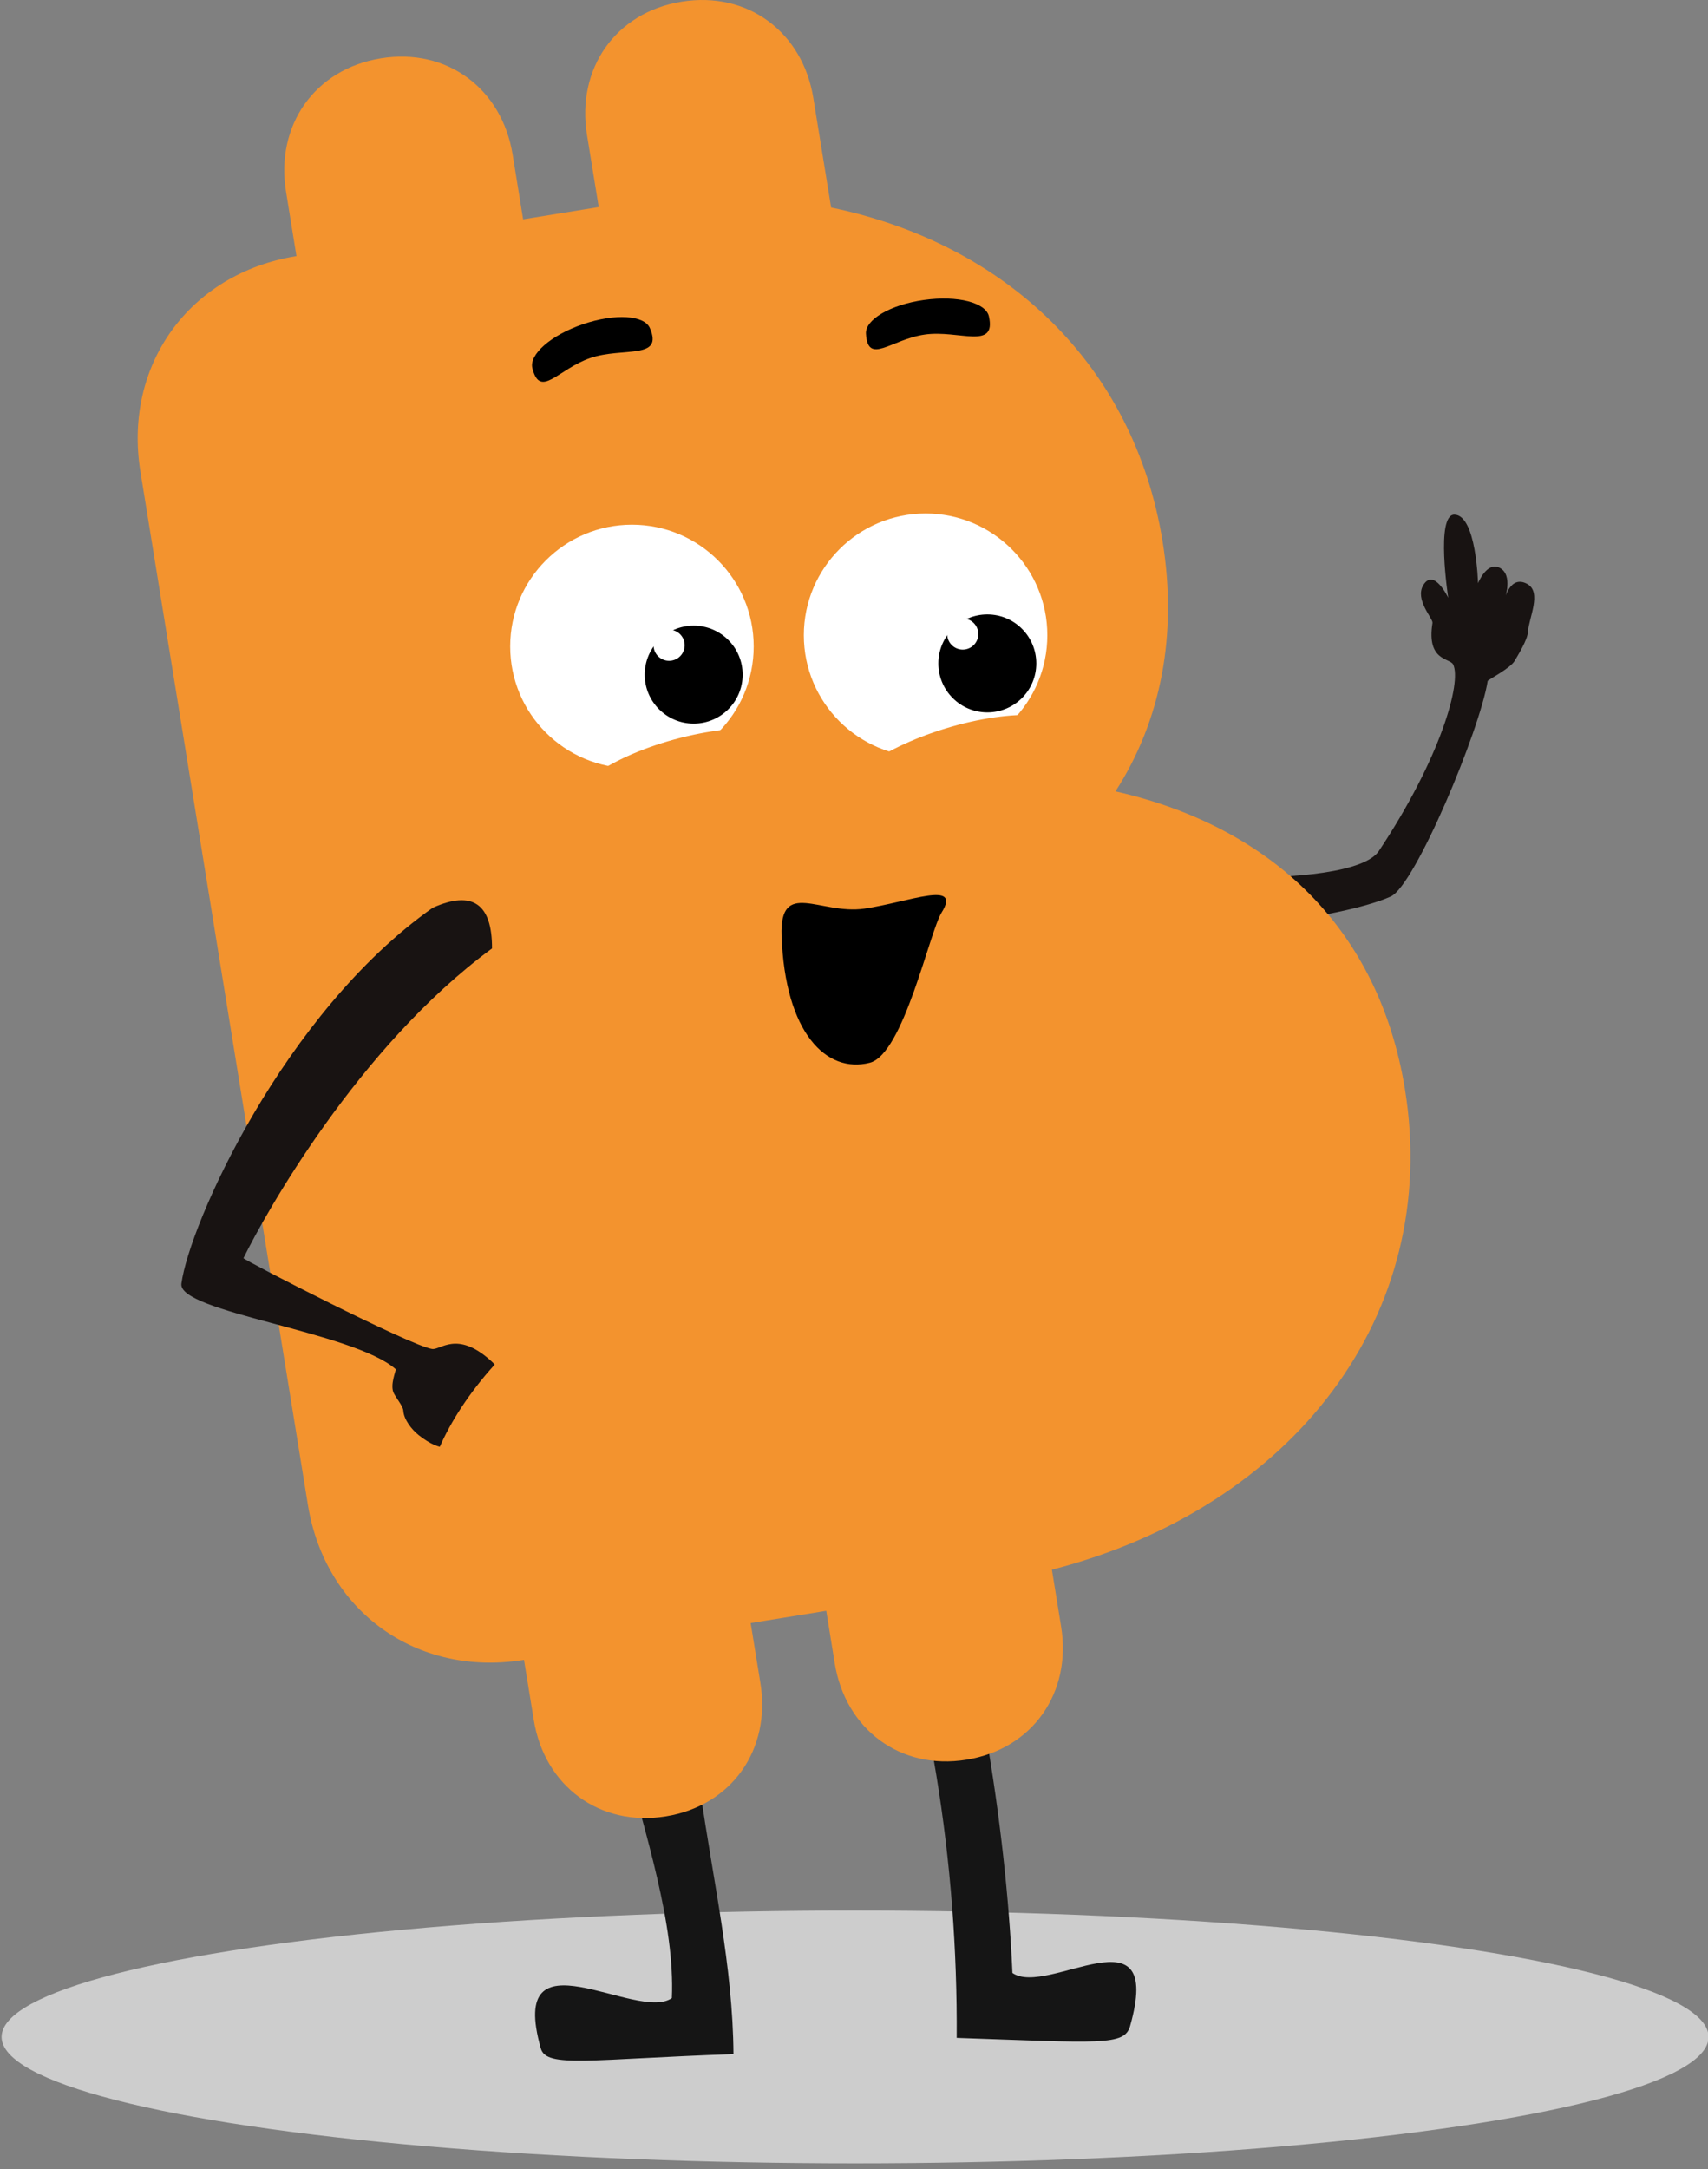
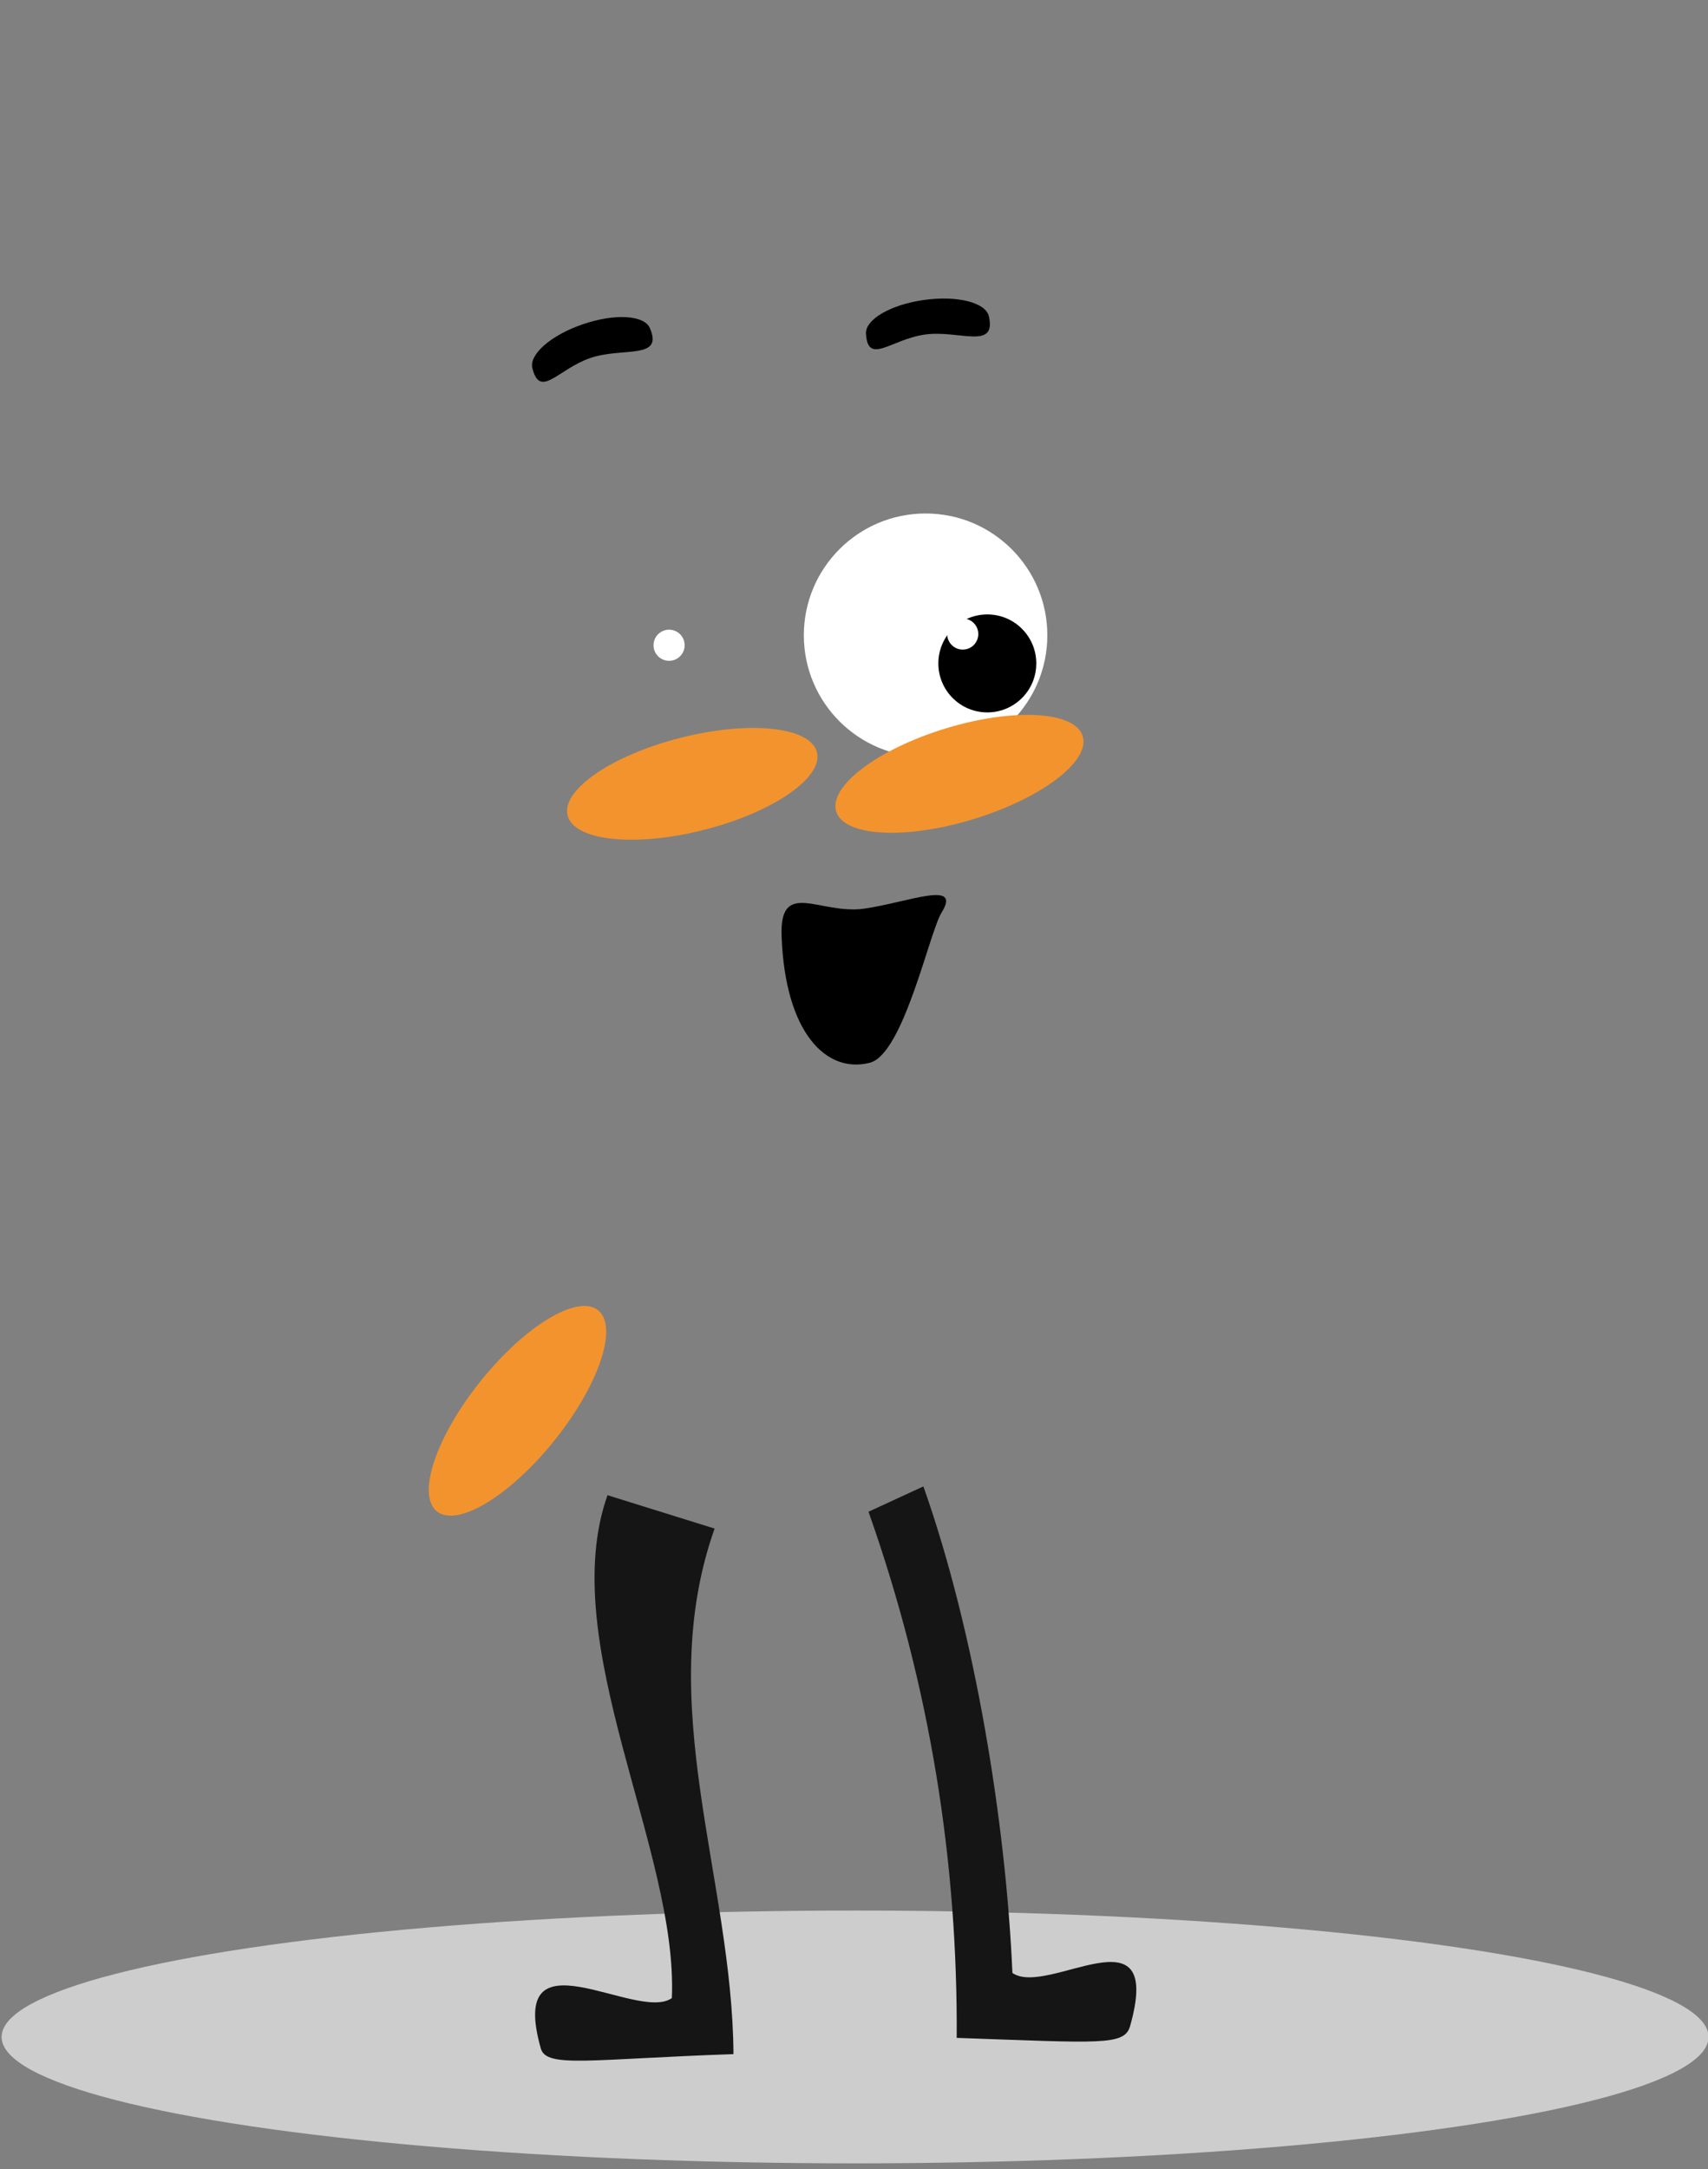
<svg xmlns="http://www.w3.org/2000/svg" width="249.879" height="317.283" xml:space="preserve" style="clip-rule:evenodd;fill-rule:evenodd;stroke-linecap:round;stroke-linejoin:round;stroke-miterlimit:1.5">
  <rect width="100%" height="100%" fill="#808080" stroke="none" />
-   <path d="M697.789 1253.71c-128.342 44.98-342.634 66.68-370.739 39.89-64.72-61.69-90.913-114.03-84.629-127.15 2.363-4.94 23.962-4.16 14.807-30.93-1.042-3.04 14.129-17.76 4.797-27.5-11.245-11.72-21.387 10.78-21.387 10.78s3.861-60.19-13.372-58.56c-19.77 1.86-14.929 50.33-14.929 50.33s-9.923-14.83-20.805-9.51c-12.384 6.06-1.641 23.11-1.641 23.11s-7.228-17.51-21.961-9.64c-12.894 6.9 1.771 24.42 3.759 34.19 1.16 5.7 11.506 16.06 14.812 19.64 4.525 4.9 25.931 11.53 26.166 12.23 11.669 34.41 84.691 139.92 107.769 146.1 48.046 12.87 245.994 22.58 384.819-28.67z" style="fill:#181312;fill-rule:nonzero" transform="matrix(-.16 .016 .021 .204 226.883 -144.65)" />
  <ellipse cx="937.754" cy="1999.31" rx="449.149" ry="124.914" style="fill:#cdcdcd" transform="matrix(-.278 0 0 .148 385.793 2.035)" />
  <path d="M773.316 1818.39c-32.798 58.81-51.875 135.09-55.902 193.9-22.011 9.82-95.456-27.17-73.876 21.2 3.533 7.91 18.751 6.66 108.865 4.68-.687-69.89 16.432-139.79 55.376-209.69z" style="fill:#151515" transform="matrix(-.233 0 0 .367 315.273 -449.94)" />
  <path d="M719.37 1815.65c-32.797 58.8 44.435 141.62 40.407 200.43-22.011 9.82-103.85-28.28-82.27 20.08 3.533 7.92 30.846 4.22 120.961 2.24-.687-69.9-50.8-139.55-11.856-209.45z" style="fill:#151515" transform="matrix(.233 0 0 .367 -78.737 -447.65)" />
-   <path d="M2426.43 413.071c-9.69 1.571-15.4 9.824-13.84 19.468l1.72 10.57-11.06 1.792-1.53-9.448c-1.56-9.644-9.59-15.669-19.28-14.098-9.69 1.571-15.44 9.831-13.88 19.474l1.53 9.449-.04.007c-15.63 2.534-25.31 15.947-22.79 31.501l24.51 151.174c2.53 15.554 15.94 25.178 31.57 22.644l.04-.007 1.43 8.802c1.56 9.643 9.63 15.661 19.32 14.09 9.69-1.571 15.4-9.823 13.84-19.467l-1.43-8.802 11.06-1.792 1.24 7.68c1.57 9.644 9.59 15.668 19.28 14.097 9.69-1.571 15.41-9.823 13.84-19.467l-1.35-8.326c35.39-9.12 56.99-37.331 51.65-70.274-3.79-23.331-19.37-38.353-42.35-43.567 6.67-10.339 9.1-22.894 6.89-36.582-4.19-25.806-22.96-43.531-48.49-48.813l-2.6-16.007c-1.56-9.643-9.59-15.669-19.28-14.098z" style="fill:#f3932e" transform="translate(-2326.718 -412.823)" />
  <path d="M126.457 132.9c-6.459.933-12.408-4.417-12.113 3.97.5 14.209 6.556 20.2 12.901 18.575 4.946-1.266 8.718-19.094 10.503-21.958 3.025-4.85-4.833-1.521-11.291-.588zM86.376 52.359c4.743-1.62 10.746.313 8.693-4.384-.811-1.859-5.041-2.174-9.784-.555-4.743 1.62-7.895 4.455-7.403 6.423 1.14 4.55 3.751.135 8.494-1.484zm48.935-3.426c4.963-.7 10.496 2.325 9.362-2.674-.449-1.978-4.544-3.082-9.507-2.382-4.962.7-8.59 2.894-8.476 4.919.264 4.683 3.659.837 8.621.137z" />
-   <circle cx="480.768" cy="1226.3" r="66.96" style="fill:#fff" transform="matrix(-.266 0 0 .266 220.336 -231.641)" />
-   <circle cx="480.768" cy="1226.3" r="66.96" transform="matrix(-.107 0 0 .107 152.926 -32.54)" />
  <circle cx="480.768" cy="1226.3" r="66.96" style="fill:#fff" transform="matrix(-.034 0 0 .034 114.234 52.683)" />
  <ellipse cx="713.566" cy="1492.58" rx="51.968" ry="26.115" style="fill:#f3932e" transform="matrix(-.351 .089 .065 .258 254.723 -333.945)" />
  <circle cx="480.768" cy="1226.3" r="66.96" style="fill:#fff" transform="matrix(-.266 0 0 .266 263.296 -233.28)" />
  <circle cx="480.768" cy="1226.3" r="66.96" transform="matrix(-.107 0 0 .107 195.886 -34.18)" />
  <circle cx="480.768" cy="1226.3" r="66.96" style="fill:#fff" transform="matrix(-.034 0 0 .034 157.194 51.044)" />
  <ellipse cx="713.566" cy="1492.58" rx="51.968" ry="26.115" style="fill:#f3932e" transform="matrix(-.347 .106 .078 .254 271.553 -341.572)" />
-   <path d="M697.789 1253.71c-128.342 44.98-292.117 47.23-333.448 46.35-1.319-.03-.444-116.9 5.762-129.86 2.362-4.93 23.741-8.14 14.586-34.91-4.092-11.96-12.641-16.22-20.086-19.72-7.428-3.48-24.584-1.25-24.584-1.25s-24.421 9.28-28.854 11.59c-6.919 3.62-16.694 7.87-11.794 26.57 1.483 5.65 6.076 12.79 12.44 15.58 3.199 1.41 6.076 6.58 9.382 10.16 4.525 4.9 18.921 5.43 19.156 6.12 11.669 34.41-42.991 136.17-19.913 142.35 48.046 12.87 245.994 22.58 384.819-28.67 29.195-16.66 26.46-31.42-7.466-44.31z" style="fill:#181312;fill-rule:nonzero" transform="matrix(.08 -.151 -.209 -.109 278.183 380.743)" />
  <ellipse cx="713.566" cy="1492.58" rx="51.968" ry="26.115" style="fill:#f3932e" transform="matrix(-.227 .283 .207 .166 -71.277 -243.355)" />
</svg>